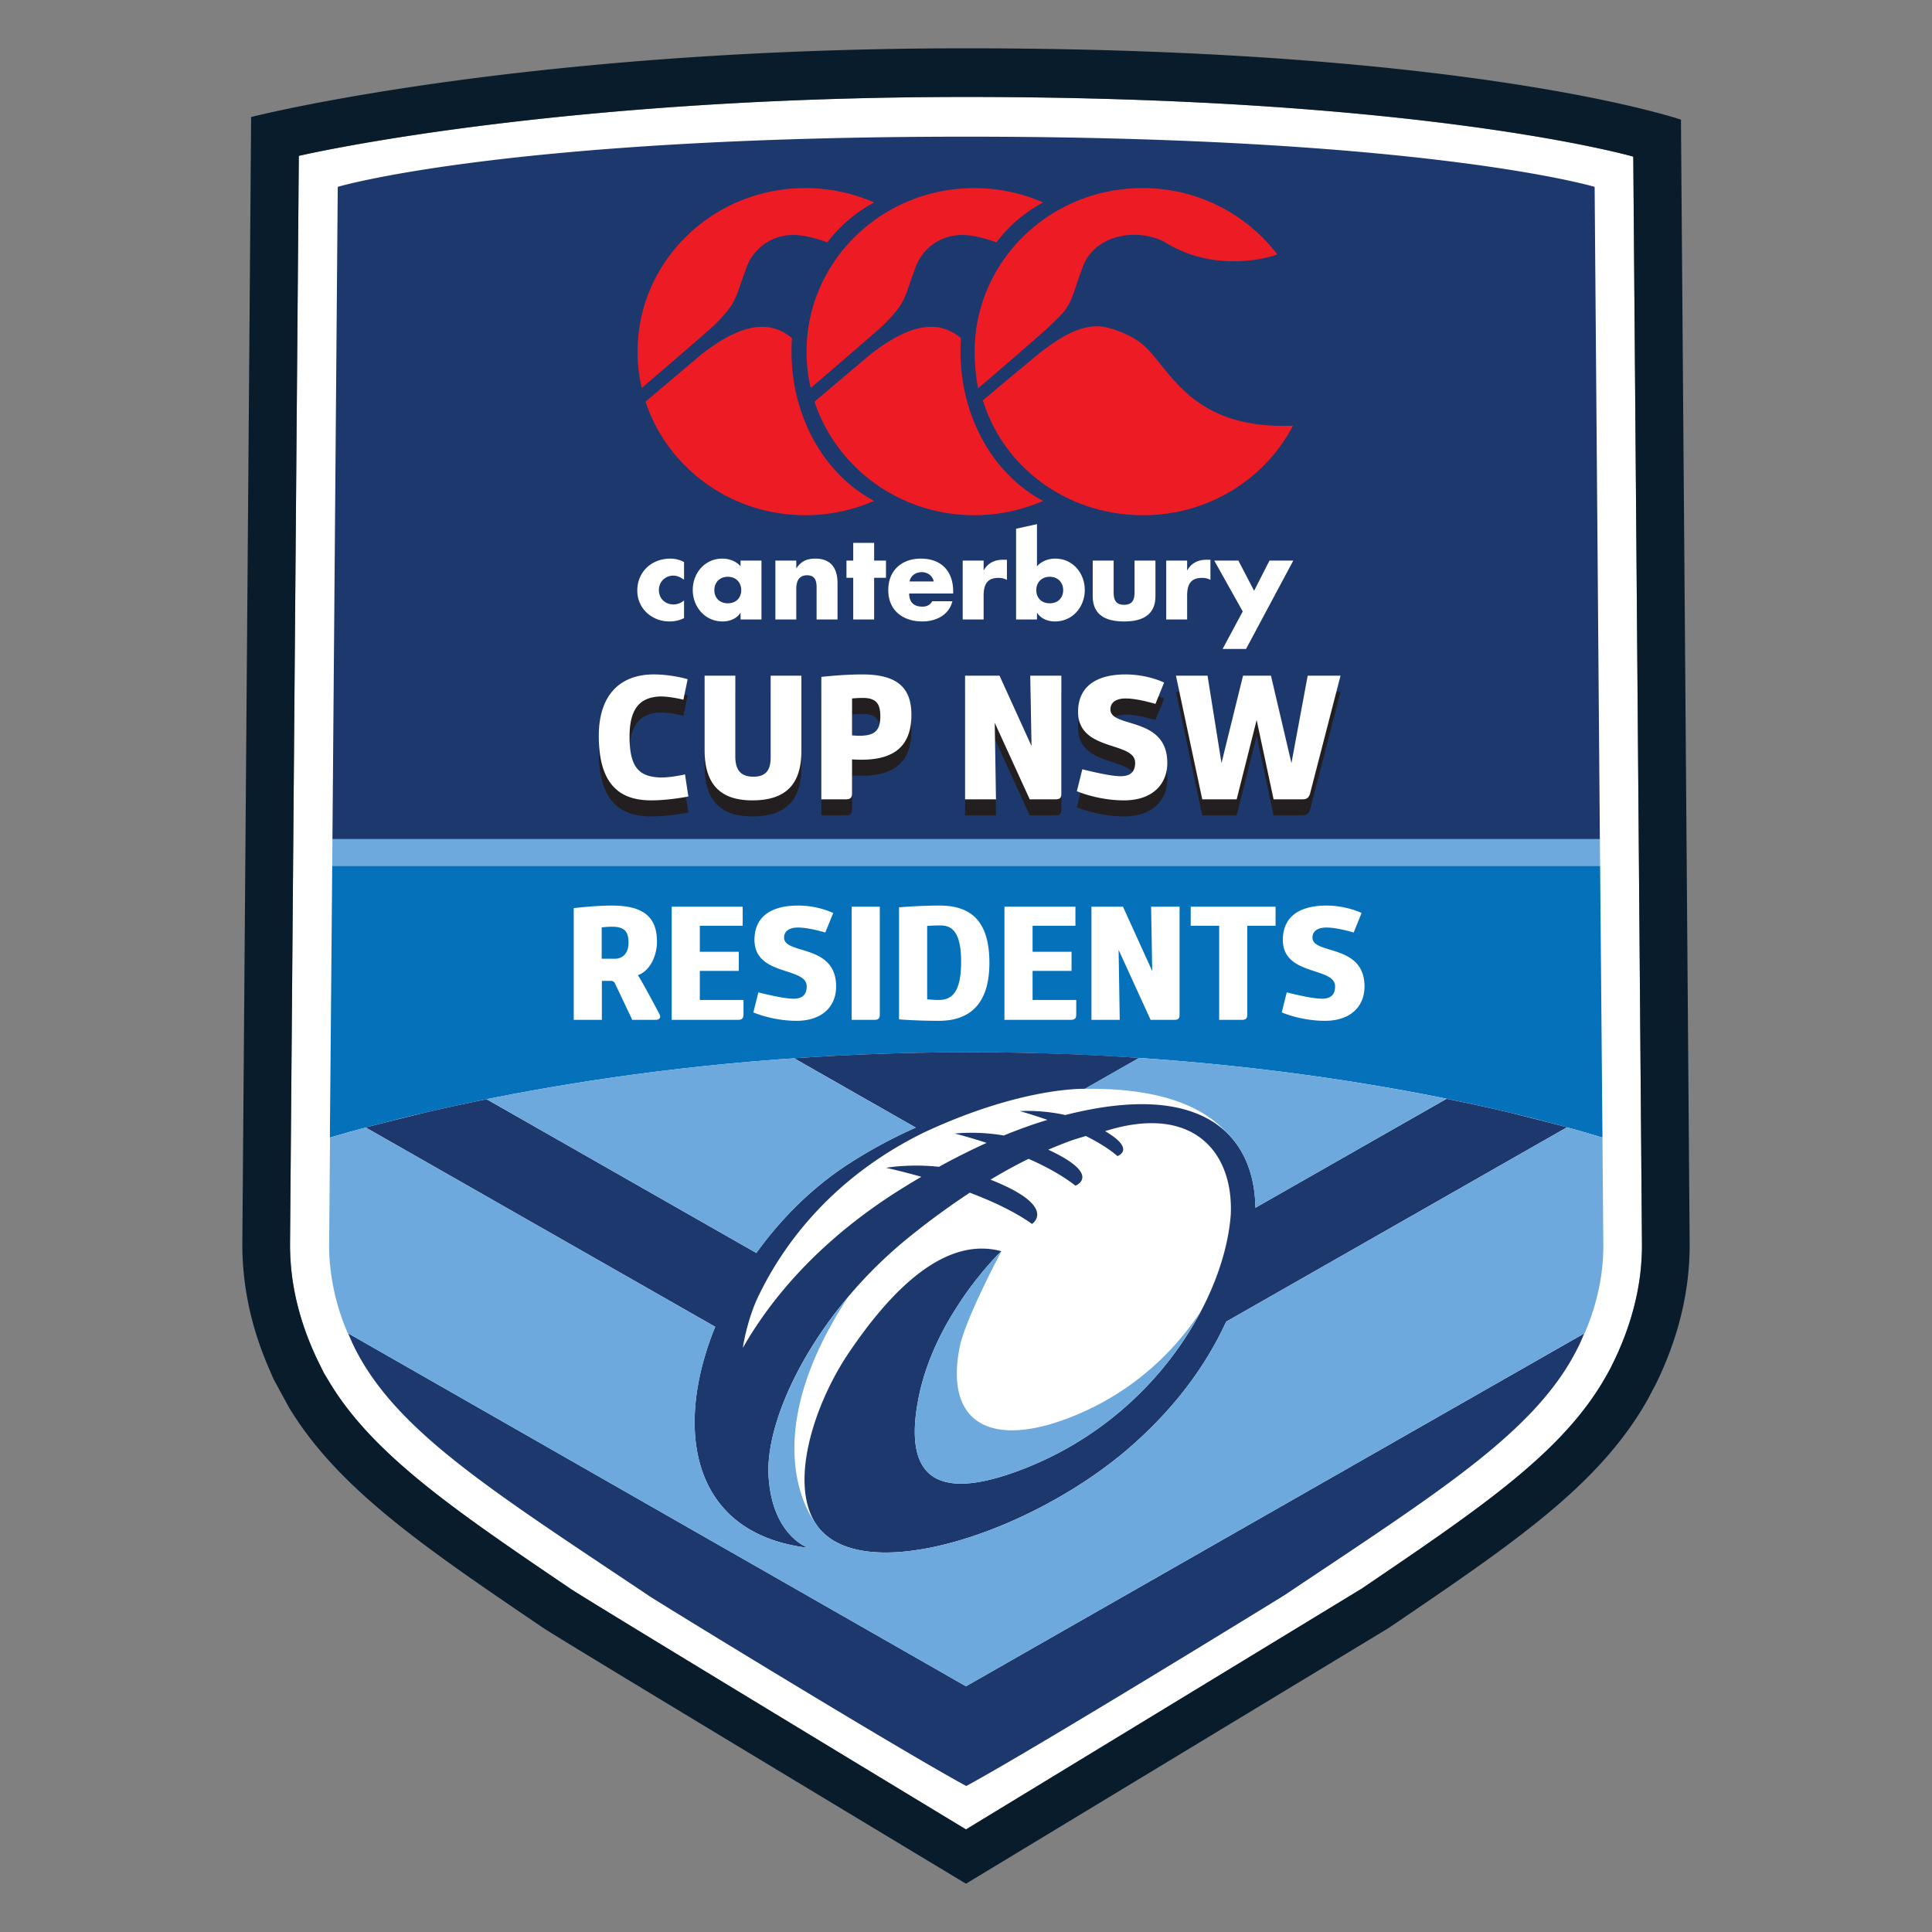
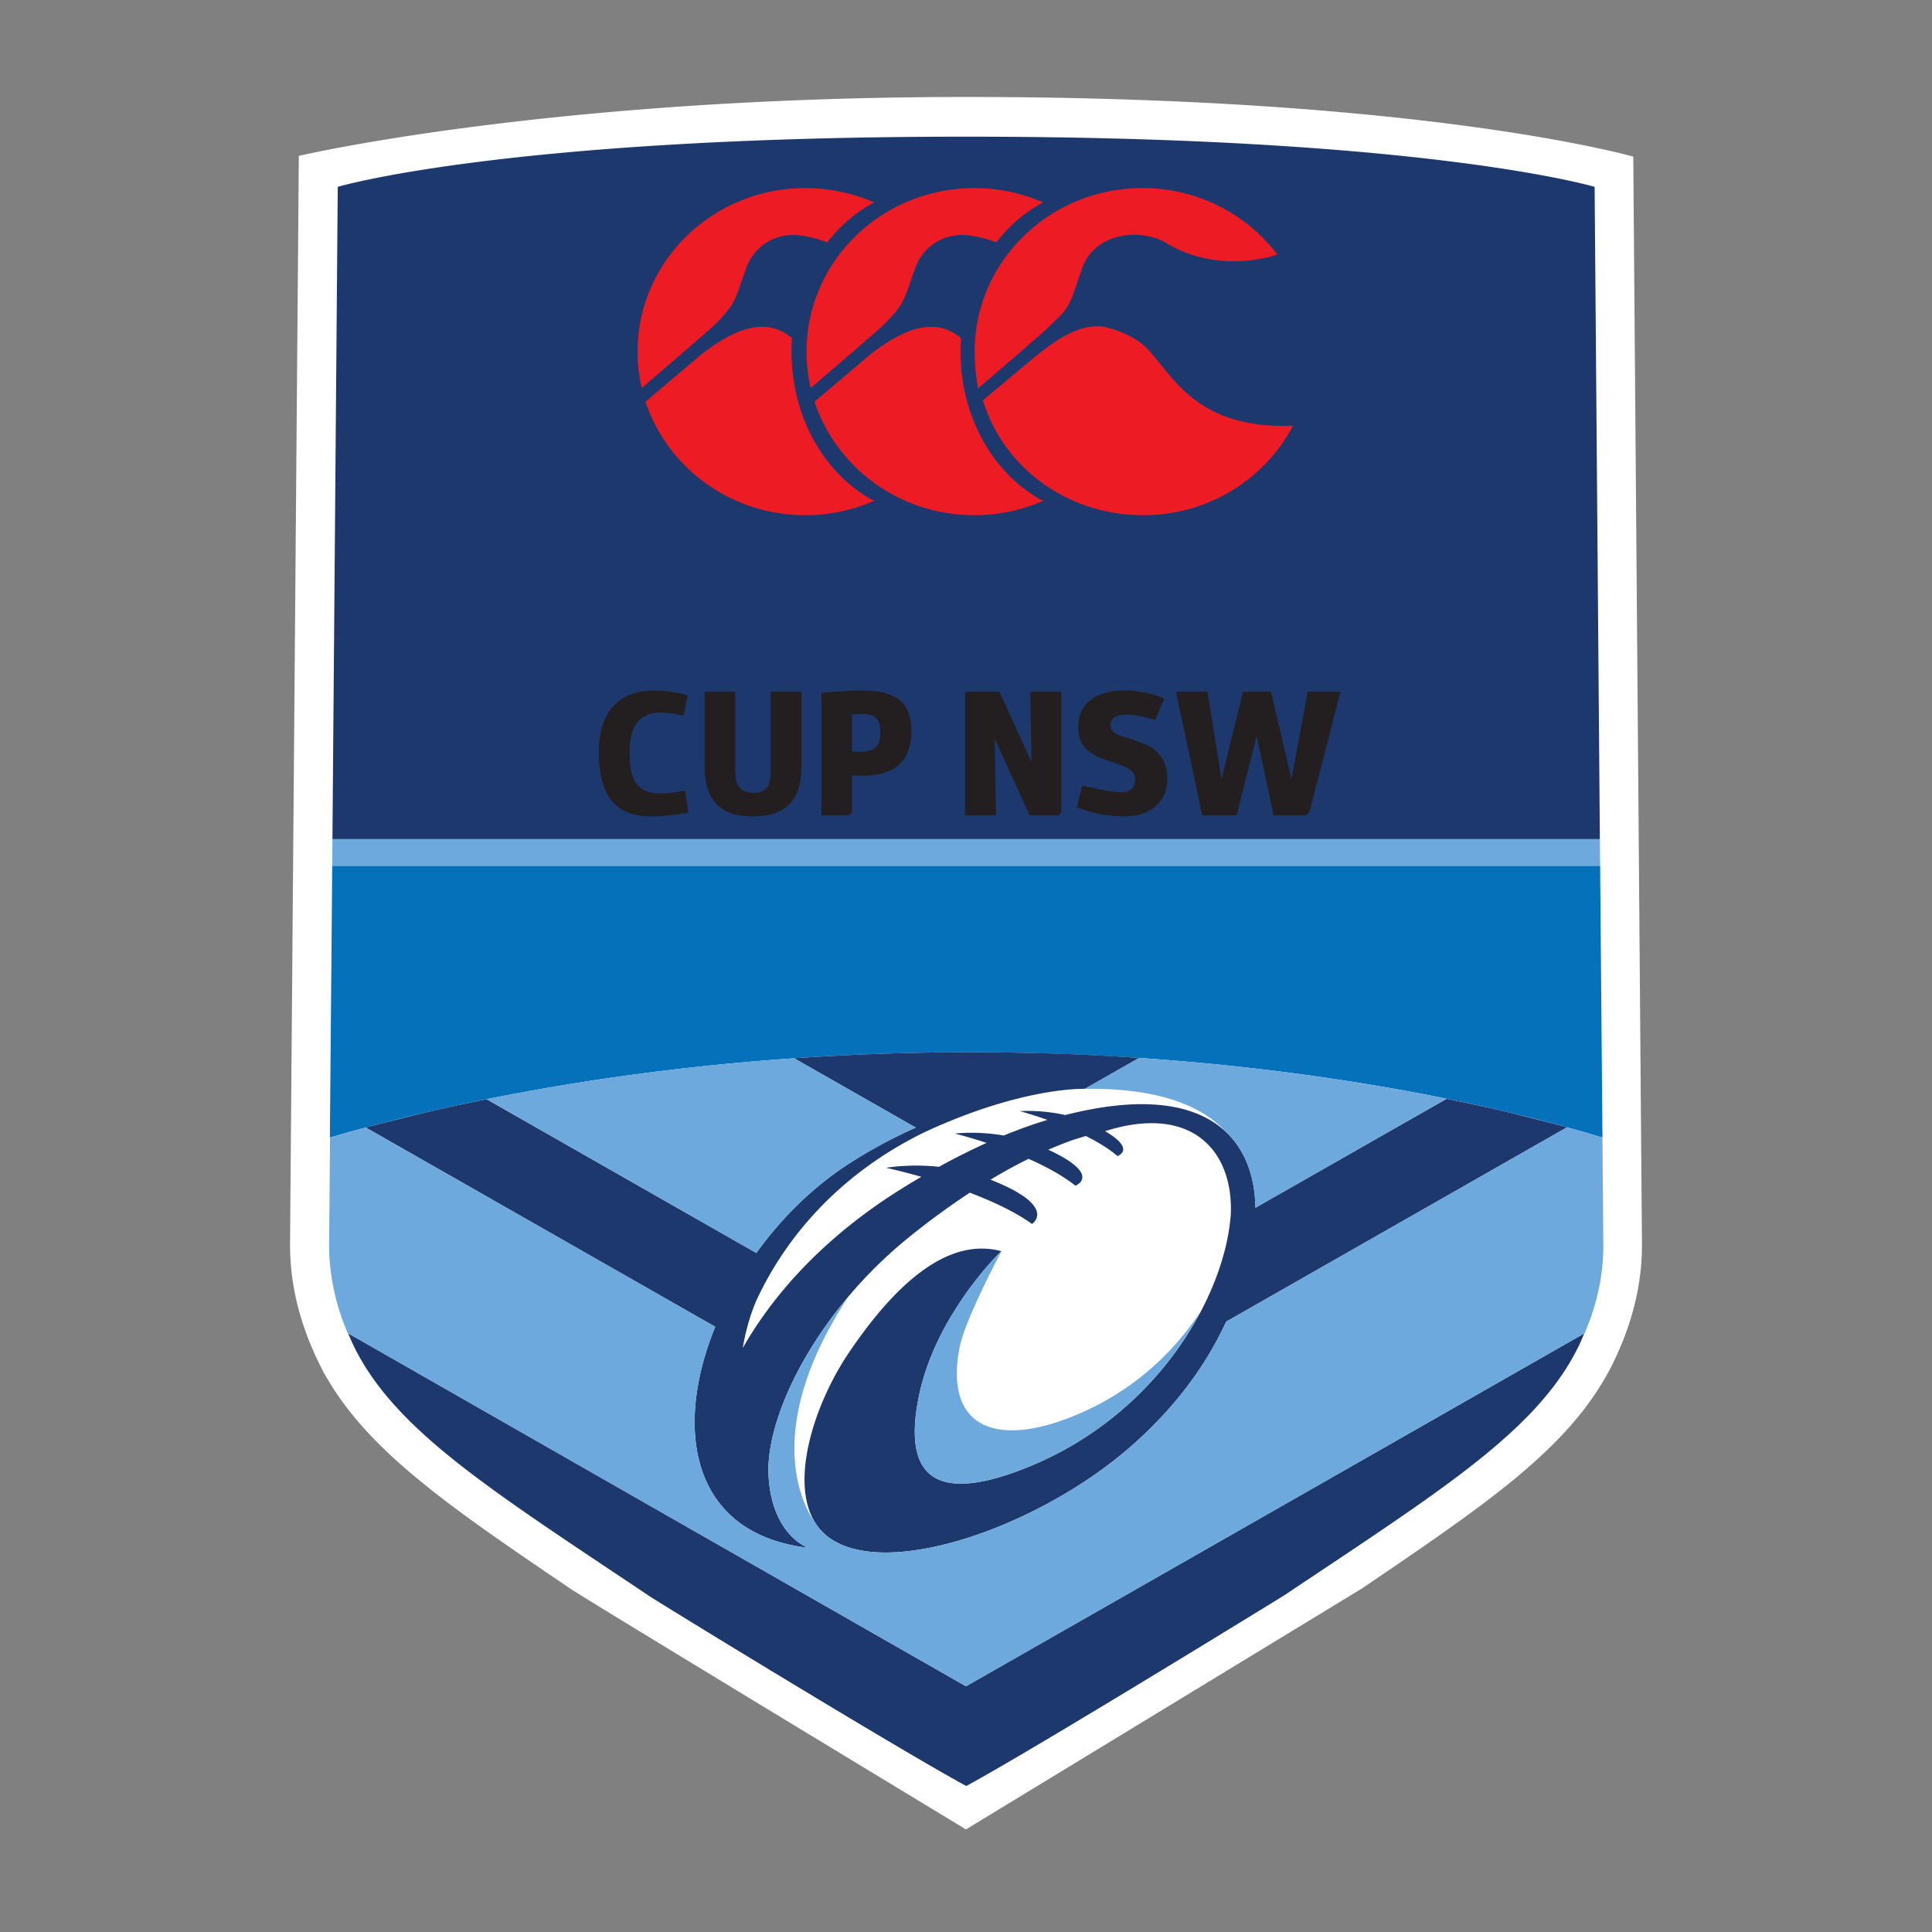
<svg xmlns="http://www.w3.org/2000/svg" clip-rule="evenodd" fill-rule="evenodd" stroke-linejoin="round" stroke-miterlimit="1.414" viewBox="0 0 100 100">
  <rect x="0" y="0" width="100" height="100" fill="#808080" stroke="none" />
  <g fill-rule="nonzero">
    <path d="m84.538 8.108s-10.694-3.089-34.538-3.089c-21.582 0-34.533 3.049-34.533 3.049l-.455 56.369a12.919 12.919 0 0 0 .083 1.443c.155 1.348.537 2.722 1.139 4.08l.134.301.395.803.306.508c2.268 3.747 6.538 6.645 12.452 10.657.916.621 20.478 12.461 20.478 12.461l20.489-12.467c6.316-4.284 10.487-7.114 12.687-11.071l.168-.303.148-.3c.759-1.546 1.236-3.123 1.416-4.676a13.037 13.037 0 0 0 .081-1.436l-.45-56.329z" fill="#fff" />
-     <path d="m84.965 65.196c-.015.238-.035.458-.058.677-.18 1.553-.657 3.13-1.416 4.676l-.148.3-.168.303c-2.2 3.957-6.371 6.787-12.687 11.071l-20.489 12.467s-19.562-11.84-20.478-12.461c-5.914-4.012-10.184-6.91-12.452-10.657l-.306-.508-.395-.803-.134-.301c-.602-1.358-.984-2.732-1.139-4.08a13.336 13.336 0 0 1 -.083-1.443l.455-56.369s12.951-3.049 34.533-3.049c23.844 0 34.538 3.089 34.538 3.089l.45 56.329c0 .235-.007.482-.023.759zm2.041-59.003s-10.779-3.693-37.006-3.693c-23.131 0-37.002 3.557-37.002 3.557l-.455 58.38a14.925 14.925 0 0 0 .101 1.723c.182 1.599.631 3.213 1.333 4.8l.181.42.799 1.469c2.547 4.211 7.036 7.256 13.177 11.422.914.62 21.865 13.229 21.865 13.229l21.873-13.232c6.587-4.469 10.976-7.446 13.461-11.917l.054-.109.32-.602c.884-1.802 1.441-3.648 1.653-5.497.028-.251.05-.504.071-.812.017-.323.026-.616.026-.894l-.451-58.244z" fill="#091c2b" />
    <path d="m17.074 58.813.004.067c5.128-1.514 17.044-4.415 33.095-4.415 15.864 0 27.721 2.866 32.764 4.415l.005-.071-.12-13.999h-65.626z" fill="#0571ba" />
    <path d="m20.972 73.319c-1.131-1.156-2.011-2.327-2.645-3.615l-.002-.004c-.113-.231-.208-.46-.306-.689l31.98 18.271 32.004-18.265c-.098.228-.192.457-.306.687l-.003.004c-.611 1.241-1.444 2.371-2.509 3.48l-.184.187c-2.665 2.709-6.746 5.334-12.55 9.213-.167.102-12.759 7.858-16.438 9.856-3.681-1.998-16.446-9.825-16.44-9.856-5.797-3.88-9.919-6.528-12.601-9.269zm18.176-8.466c1.289-1.792 2.915-3.406 4.772-4.608a25.272 25.272 0 0 1 3.481-1.881l-6.295-3.587c2.846-.196 5.873-.312 9.067-.312 3.075 0 6.027.098 8.781.293.003 0-.023.015-.02.015l-2.781 1.584c-.332-.008-3.487.002-8.318 2.255-4.627 2.266-7.247 5.665-8.615 8.552-.544 1.148-.779 2.583-.767 2.596 1.469-2.572 4.015-5.643 8.344-8.313.302-.187.599-.365.892-.536-1.072-.304-1.826-.466-1.826-.466s1.182-.217 2.739-.052a34.843 34.843 0 0 1 2.465-1.237c-.96-.315-1.648-.482-1.648-.482s1.116-.143 2.537.099c.797-.327 1.55-.594 2.258-.807-.822-.292-1.428-.454-1.428-.454s1.101-.082 2.351.202c7.277-1.852 9.795 1.169 9.844 4.799l9.893-5.639c1.193.241 2.308.487 3.318.727 0 0 2.112.526 2.918.748l-17.643 10.06c-.855 1.857-2.299 4.141-4.91 6.438-5.097 4.48-13.822 7.325-16.219 4.179-1.572-2.065-.242-6.295 1.608-9.023 1.847-2.727 4.726-6.094 7.88-5.242 0 0-.913.873-1.915 2.31-.213.312-.441.664-.682 1.054-.709 1.191-1.368 2.632-1.682 4.214-.853 4.315 1.078 5.416 5.54 3.646 6.768-2.684 10.316-8.874 10.618-13.128.142-3.223-1.954-5.744-6.506-4.309 1.629.954.64 1.291.64 1.291-.447-.388-1.028-.736-1.636-1.039-.237.069-.472.142-.704.216a23.2 23.2 0 0 0 -1.242.492c2.831 1.313 1.407 1.864 1.407 1.864-.681-.539-1.55-1.005-2.424-1.391-.67.327-1.327.692-1.973 1.078 3.543 1.397 2.149 2.292 2.149 2.292-.886-.636-2.062-1.18-3.219-1.618a39.818 39.818 0 0 0 -3.1 2.266c-4.844 3.892-7.502 9.311-7.316 12.407.185 3.093 2.051 3.709 2.051 3.709-6.08-.726-6.973-6.156-4.813-11.442l-18.088-10.314c.866-.234 3.125-.784 3.125-.784.962-.224 2.015-.452 3.136-.678zm10.865-57.779c23.824 0 32.525 2.597 32.525 2.597l.271 33.763h-65.602l.275-33.763s8.701-2.597 32.525-2.597z" fill="#1d386d" />
    <path d="m82.943 58.886-.006-.006a65.86 65.86 0 0 0 -1.827-.531l-17.648 10.062a17.517 17.517 0 0 1 -1.284 2.316c-.857 1.305-2.018 2.71-3.621 4.121-5.097 4.479-13.822 7.324-16.219 4.178-.028-.036-.047-.076-.072-.113-.614-.768-2.861-4.629 1.363-11.356-.01.001.182-.288.272-.427-2.791 3.315-4.259 6.951-4.12 9.276.185 3.093 2.051 3.709 2.051 3.709-5.575-.666-6.786-5.288-5.282-10.127.136-.437.292-.876.472-1.314l-18.091-10.315c-.688.185-1.849.528-1.849.528l-.046 5.592a10.037 10.037 0 0 0 .071 1.214 11.73 11.73 0 0 0 .89 3.306l32.002 18.283 32.023-18.276c.479-1.119.77-2.215.897-3.313a10.81 10.81 0 0 0 .069-1.214zm-31.1 5.873c-.023.023-1.882 3.511-2.17 4.969-.788 3.985 1.665 5.244 5.788 3.609 3.063-1.214 5.249-3.265 6.716-5.503a17.617 17.617 0 0 1 -9.09 8.151c-4.462 1.77-6.393.669-5.54-3.646.314-1.582.973-3.023 1.682-4.214.241-.39.469-.742.682-1.054a17.061 17.061 0 0 1 1.888-2.283.816.816 0 0 0 .044-.029zm-13.183-9.791c-5.239.46-9.778 1.182-13.472 1.927l13.964 7.961c1.289-1.793 2.911-3.41 4.768-4.611.666-.43 1.326-.809 1.98-1.152.507-.266 1.009-.51 1.501-.729l-6.295-3.587c-.831.057-1.646.121-2.446.191zm22.739-.021c-.8-.069-1.618-.131-2.45-.187l-2.802 1.597c.94-.012 1.787.034 2.546.133 2.326.301 3.85 1.083 4.798 2.135 1.026.992 1.467 2.389 1.488 3.89l9.898-5.644a120.474 120.474 0 0 0 -13.478-1.924zm21.41-11.513.013 1.376h-65.626l.011-1.376z" fill="#6da9dc" />
    <path d="m35.629 42.057s-.978.201-1.919.201c-1.555 0-2.716-.731-2.716-3.337 0-2.231 1.207-3.182 2.843-3.182.933 0 1.756.248 1.756.248l-.22 1.06s-.767-.192-1.28-.165c-.895.065-1.508.54-1.508 2.075 0 1.619.521 2.049 1.49 2.112.567.037 1.381-.155 1.381-.155zm24.177-4.791s-.914-.283-1.545-.283c-.457 0-.786.183-.786.567 0 .987 2.944.329 2.944 2.77 0 1.088-.75 1.938-2.24 1.938-1.362 0-2.441-.475-2.441-.475l.283-1.134s1.171.302 1.765.347c.612.065.969-.119.969-.685 0-1.143-3.044-.54-2.953-2.734.064-1.481 1.335-1.838 2.45-1.838 1.161 0 2.002.421 2.002.421zm-23.336-1.463h1.59v4.169c0 .613.193 1.061.942 1.061.75 0 .887-.485.887-1.006v-4.224h1.591v3.895c0 1.728-.805 2.56-2.542 2.56-1.728 0-2.468-.915-2.468-2.606zm7.321 6.4h-1.279v-6.335s1.105-.129 2.121-.129c1.728 0 2.541.622 2.541 2.085 0 1.874-1.189 2.441-3.072 2.313v1.764c0 .22-.091.302-.311.302zm7.761 0h-1.6v-6.4h1.783l1.655 3.639-.065-3.639h1.61v6.117c0 .21-.083.283-.284.283h-1.353l-1.81-3.959zm12.458 0h-1.782l-1.362-6.4h1.636l.722 4.526 1.116-4.526h1.444l1.061 4.526.841-4.526h1.7l-1.581 6.117c-.064.201-.174.283-.375.283h-1.509l-.877-4.105zm-18.445-4.306c0-.621-.201-.942-.905-.942-.274 0-.558.028-.558.028v1.911s.247.027.494.018c.713-.028.969-.302.969-1.015z" fill="#231f20" />
  </g>
-   <path d="m70.066 48.268s-.837-.259-1.414-.259c-.418 0-.719.167-.719.519 0 .904 2.694.301 2.694 2.535 0 .996-.686 1.774-2.05 1.774-1.247 0-2.234-.435-2.234-.435l.259-1.037s1.071.276 1.615.317c.561.059.887-.108.887-.627 0-1.046-2.786-.494-2.703-2.502.059-1.355 1.222-1.681 2.243-1.681 1.062 0 1.832.384 1.832.384zm-27.349 0s-.836-.259-1.414-.259c-.418 0-.719.167-.719.519 0 .904 2.694.301 2.694 2.535 0 .996-.686 1.774-2.05 1.774-1.247 0-2.234-.435-2.234-.435l.259-1.037s1.072.276 1.615.317c.561.059.887-.108.887-.627 0-1.046-2.786-.494-2.702-2.502.058-1.355 1.221-1.681 2.242-1.681a4.49 4.49 0 0 1 1.833.384zm8.494 1.565c0 2.142-1.02 3.004-2.618 3.004-1.189 0-2.059-.075-2.059-.075v-5.798s.979-.092 2.1-.092c1.632 0 2.577.811 2.577 2.961zm-20.059 2.954h-1.456v-5.782s1.071-.133 1.975-.133c1.656 0 2.334.61 2.334 1.873 0 .67-.318 1.482-.987 1.733.117.159.586 1.012 1.113 2.008.1.184 0 .301-.201.301h-1.205s-.862-1.824-.895-1.883c-.05-.1-.101-.133-.218-.133h-.46zm14.118 0h-1.188v-5.857h1.456v5.598c0 .184-.084.259-.268.259zm10.394-4.87h-2.218v1.347h2.017v.988h-2.017v1.506h2.26v.762c0 .192-.084.267-.285.267h-3.431v-5.857h3.674zm-17.223 0h-2.218v1.347h2.017v.988h-2.017v1.506h2.26v.762c0 .192-.084.267-.285.267h-3.431v-5.857h3.674zm27.583 0h-1.464v4.611c0 .184-.084.259-.268.259h-1.188v-4.87h-1.473v-.987h4.393zm-8.067 4.87h-1.464v-5.857h1.632l1.514 3.33-.058-3.33h1.473v5.598c0 .192-.076.259-.26.259h-1.239l-1.656-3.623zm-8.21-3.004c0-1.631-.527-1.883-1.088-1.883-.309 0-.669.026-.669.026v3.798s.318.034.603.034c.652 0 1.154-.36 1.154-1.975zm-17.215-.987c0-.561-.192-.829-.853-.829-.235 0-.535.034-.535.034v1.624h.669c.419 0 .719-.285.719-.829zm3.097-7.57s-.978.201-1.919.201c-1.555 0-2.716-.731-2.716-3.337 0-2.231 1.207-3.182 2.843-3.182.933 0 1.756.247 1.756.247l-.22 1.061s-.767-.192-1.28-.164c-.895.064-1.508.538-1.508 2.074 0 1.619.521 2.048 1.49 2.112.567.037 1.381-.155 1.381-.155zm24.177-4.791s-.914-.283-1.545-.283c-.457 0-.786.182-.786.567 0 .987 2.944.329 2.944 2.77 0 1.088-.75 1.938-2.24 1.938-1.362 0-2.441-.475-2.441-.475l.283-1.134s1.171.301 1.765.347c.612.064.969-.119.969-.685 0-1.143-3.044-.54-2.953-2.734.064-1.481 1.335-1.838 2.45-1.838 1.161 0 2.002.421 2.002.421zm-23.336-1.463h1.59v4.169c0 .613.193 1.061.942 1.061.75 0 .887-.485.887-1.006v-4.224h1.591v3.895c0 1.728-.805 2.56-2.542 2.56-1.728 0-2.468-.915-2.468-2.605zm15.082 6.4h-1.6v-6.4h1.783l1.655 3.639-.065-3.639h1.61v6.117c0 .21-.083.283-.284.283h-1.353l-1.81-3.959zm12.458 0h-1.782l-1.362-6.4h1.636l.722 4.526 1.116-4.526h1.444l1.061 4.526.841-4.526h1.7l-1.581 6.117c-.064.201-.174.283-.375.283h-1.509l-.877-4.105zm-20.219 0h-1.279v-6.336s1.105-.128 2.121-.128c1.728 0 2.541.622 2.541 2.085 0 1.874-1.189 2.441-3.072 2.313v1.764c0 .22-.091.302-.311.302zm1.774-4.306c0-.621-.201-.942-.905-.942-.274 0-.558.028-.558.028v1.911s.247.027.494.018c.713-.028.969-.302.969-1.015zm18.931-3.478h-1.213l1.041-1.94-1.475-2.633h1.249l.814 1.564.797-1.564h1.231zm-17.437-2.867c0 .44.232.678.678.678.231 0 .398-.077.517-.279h1.041c-.173.72-.856 1.046-1.553 1.046-1.01 0-1.765-.57-1.765-1.623 0-1.017.695-1.629 1.688-1.629 1.059 0 1.671.654 1.671 1.694v.113zm-11.653-1.629a1.48 1.48 0 0 0 -.714-.178c-.957 0-1.706.678-1.706 1.658 0 .922.755 1.594 1.659 1.594.261 0 .523-.053.761-.172v-.916a.83.83 0 0 1 -.541.208c-.446 0-.761-.309-.761-.749 0-.422.327-.743.743-.743.208 0 .398.095.559.214zm22.236-.077v1.629c0 .386.095.66.541.66s.541-.274.541-.66v-1.629h1.082v1.837c0 1.005-.708 1.314-1.623 1.314-.916 0-1.624-.309-1.624-1.314v-1.837zm-19.323 2.711c-.19.304-.564.44-.921.44-.905 0-1.541-.755-1.541-1.629s.625-1.623 1.529-1.623c.351 0 .72.13.945.398v-.297h1.082v3.05h-1.082v-.339zm14.273.339h1.082v-.339h.012c.196.304.565.44.921.44.91 0 1.541-.749 1.541-1.629 0-.874-.624-1.623-1.528-1.623-.351 0-.714.13-.946.398v-2.182l-1.082.237zm8.854 0h-1.083v-3.05h1.083v.499h.012c.208-.374.565-.541.987-.541h.207v1.041a.876.876 0 0 0 -.457-.101c-.601 0-.749.398-.749.921zm-16.201-3.05h.613v.891h-.613v2.159h-1.082v-2.159h-.35v-.891h.35v-.916h1.082zm-4.03 3.05h-1.082v-3.05h1.082v.392h.011c.25-.368.553-.493.976-.493.821 0 1.148.517 1.148 1.266v1.885h-1.083v-1.486c0-.292.048-.803-.488-.803-.44 0-.564.327-.564.707zm9.697 0h-1.083v-3.05h1.083v.499h.011c.209-.374.565-.541.988-.541h.207v1.041a.876.876 0 0 0 -.457-.101c-.601 0-.749.398-.749.921zm3.422-2.211c.44 0 .696.314.696.689 0 .387-.256.683-.696.683s-.696-.296-.696-.683c0-.375.256-.689.696-.689zm-16.663 0c.44 0 .696.314.696.689 0 .387-.256.683-.696.683s-.696-.296-.696-.683c0-.375.256-.689.696-.689zm10.66.243c-.053-.291-.321-.482-.612-.482-.315 0-.577.167-.642.482z" fill="#fff" />
  <path d="m53.992 25.925a8.841 8.841 0 0 1 -3.561.742c-3.87 0-7.149-2.468-8.271-5.878.424-.36 2.487-2.101 2.887-2.443 1.546-1.195 3.263-2.058 4.691-.843a11.68 11.68 0 0 0 -.022.699c0 3.438 1.754 6.398 4.276 7.723zm-8.747 0a8.845 8.845 0 0 1 -3.561.742c-3.871 0-7.149-2.468-8.271-5.878.424-.36 2.487-2.101 2.887-2.443 1.546-1.195 3.263-2.058 4.691-.843a11.68 11.68 0 0 0 -.022.699c0 3.438 1.755 6.398 4.276 7.723zm21.681-3.896c-1.433 2.753-4.365 4.638-7.748 4.638-3.931 0-7.233-2.453-8.303-5.946.399-.339 2.411-2.02 2.915-2.431 1.162-.897 2.26-1.575 3.419-1.359.838.192 1.521.58 1.711.731 1.532 1.003 2.362 4.593 7.986 4.371zm-16.478-3.827c0-4.675 3.887-8.466 8.683-8.466a8.747 8.747 0 0 1 6.983 3.432c-.458.18-3.232.973-5.814-.629-.263-.166-1.047-.465-1.961-.366-1.157.123-2.072.786-2.373 1.863-.275.677-.432 1.49-.856 2.039-.214.278-.586.606-.855.875-.443.416-3.186 2.777-3.629 3.15a10.332 10.332 0 0 1 -.178-1.898zm-8.701 0c0-4.675 3.888-8.466 8.684-8.466 1.269 0 2.474.266 3.561.743a7.439 7.439 0 0 0 -2.42 2.066c-1.154-.421-1.757-.382-1.788-.382-1.172 0-2.16.79-2.461 1.867-.275.677-.421 1.403-.844 1.953a8.577 8.577 0 0 1 -.733.821c-.431.404-3.212 2.793-3.784 3.277a8.257 8.257 0 0 1 -.215-1.879zm-8.747 0c0-4.675 3.888-8.466 8.684-8.466 1.268 0 2.474.266 3.561.743a7.453 7.453 0 0 0 -2.421 2.066c-1.153-.421-1.756-.382-1.786-.382-1.173 0-2.161.79-2.462 1.867-.275.677-.421 1.403-.844 1.953a8.715 8.715 0 0 1 -.733.821c-.431.404-3.212 2.793-3.784 3.277a8.314 8.314 0 0 1 -.215-1.879z" fill="#ed1c24" fill-rule="nonzero" />
</svg>